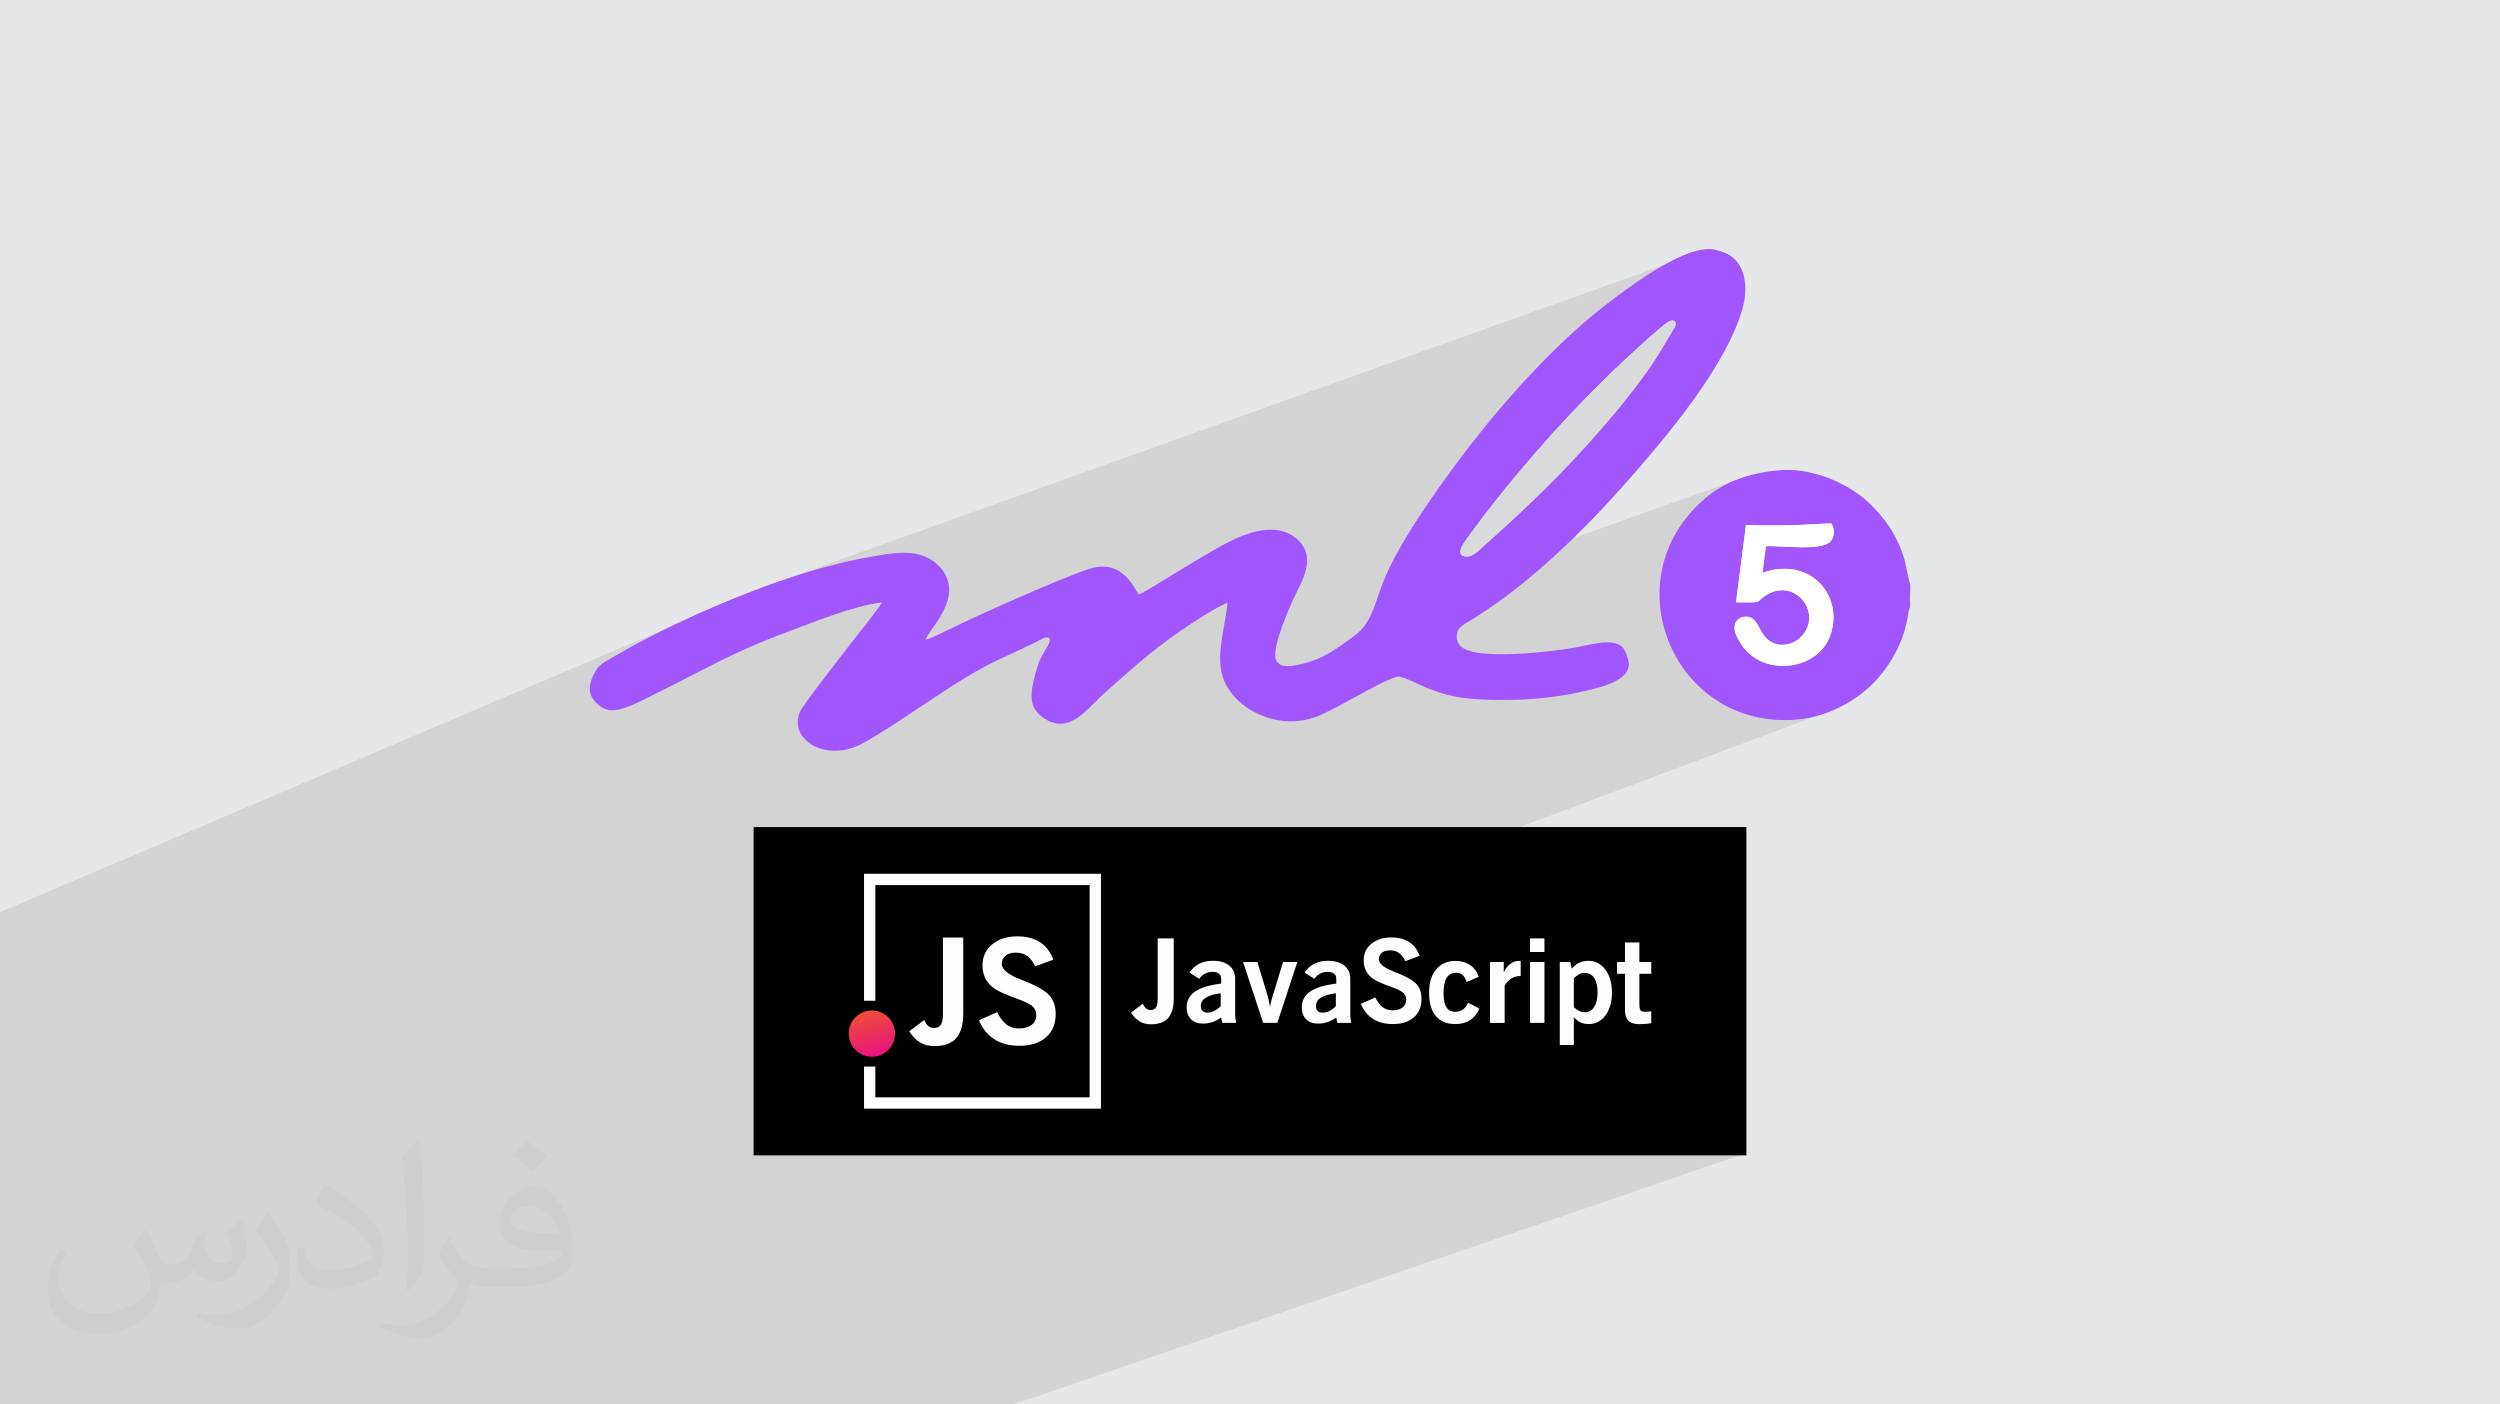
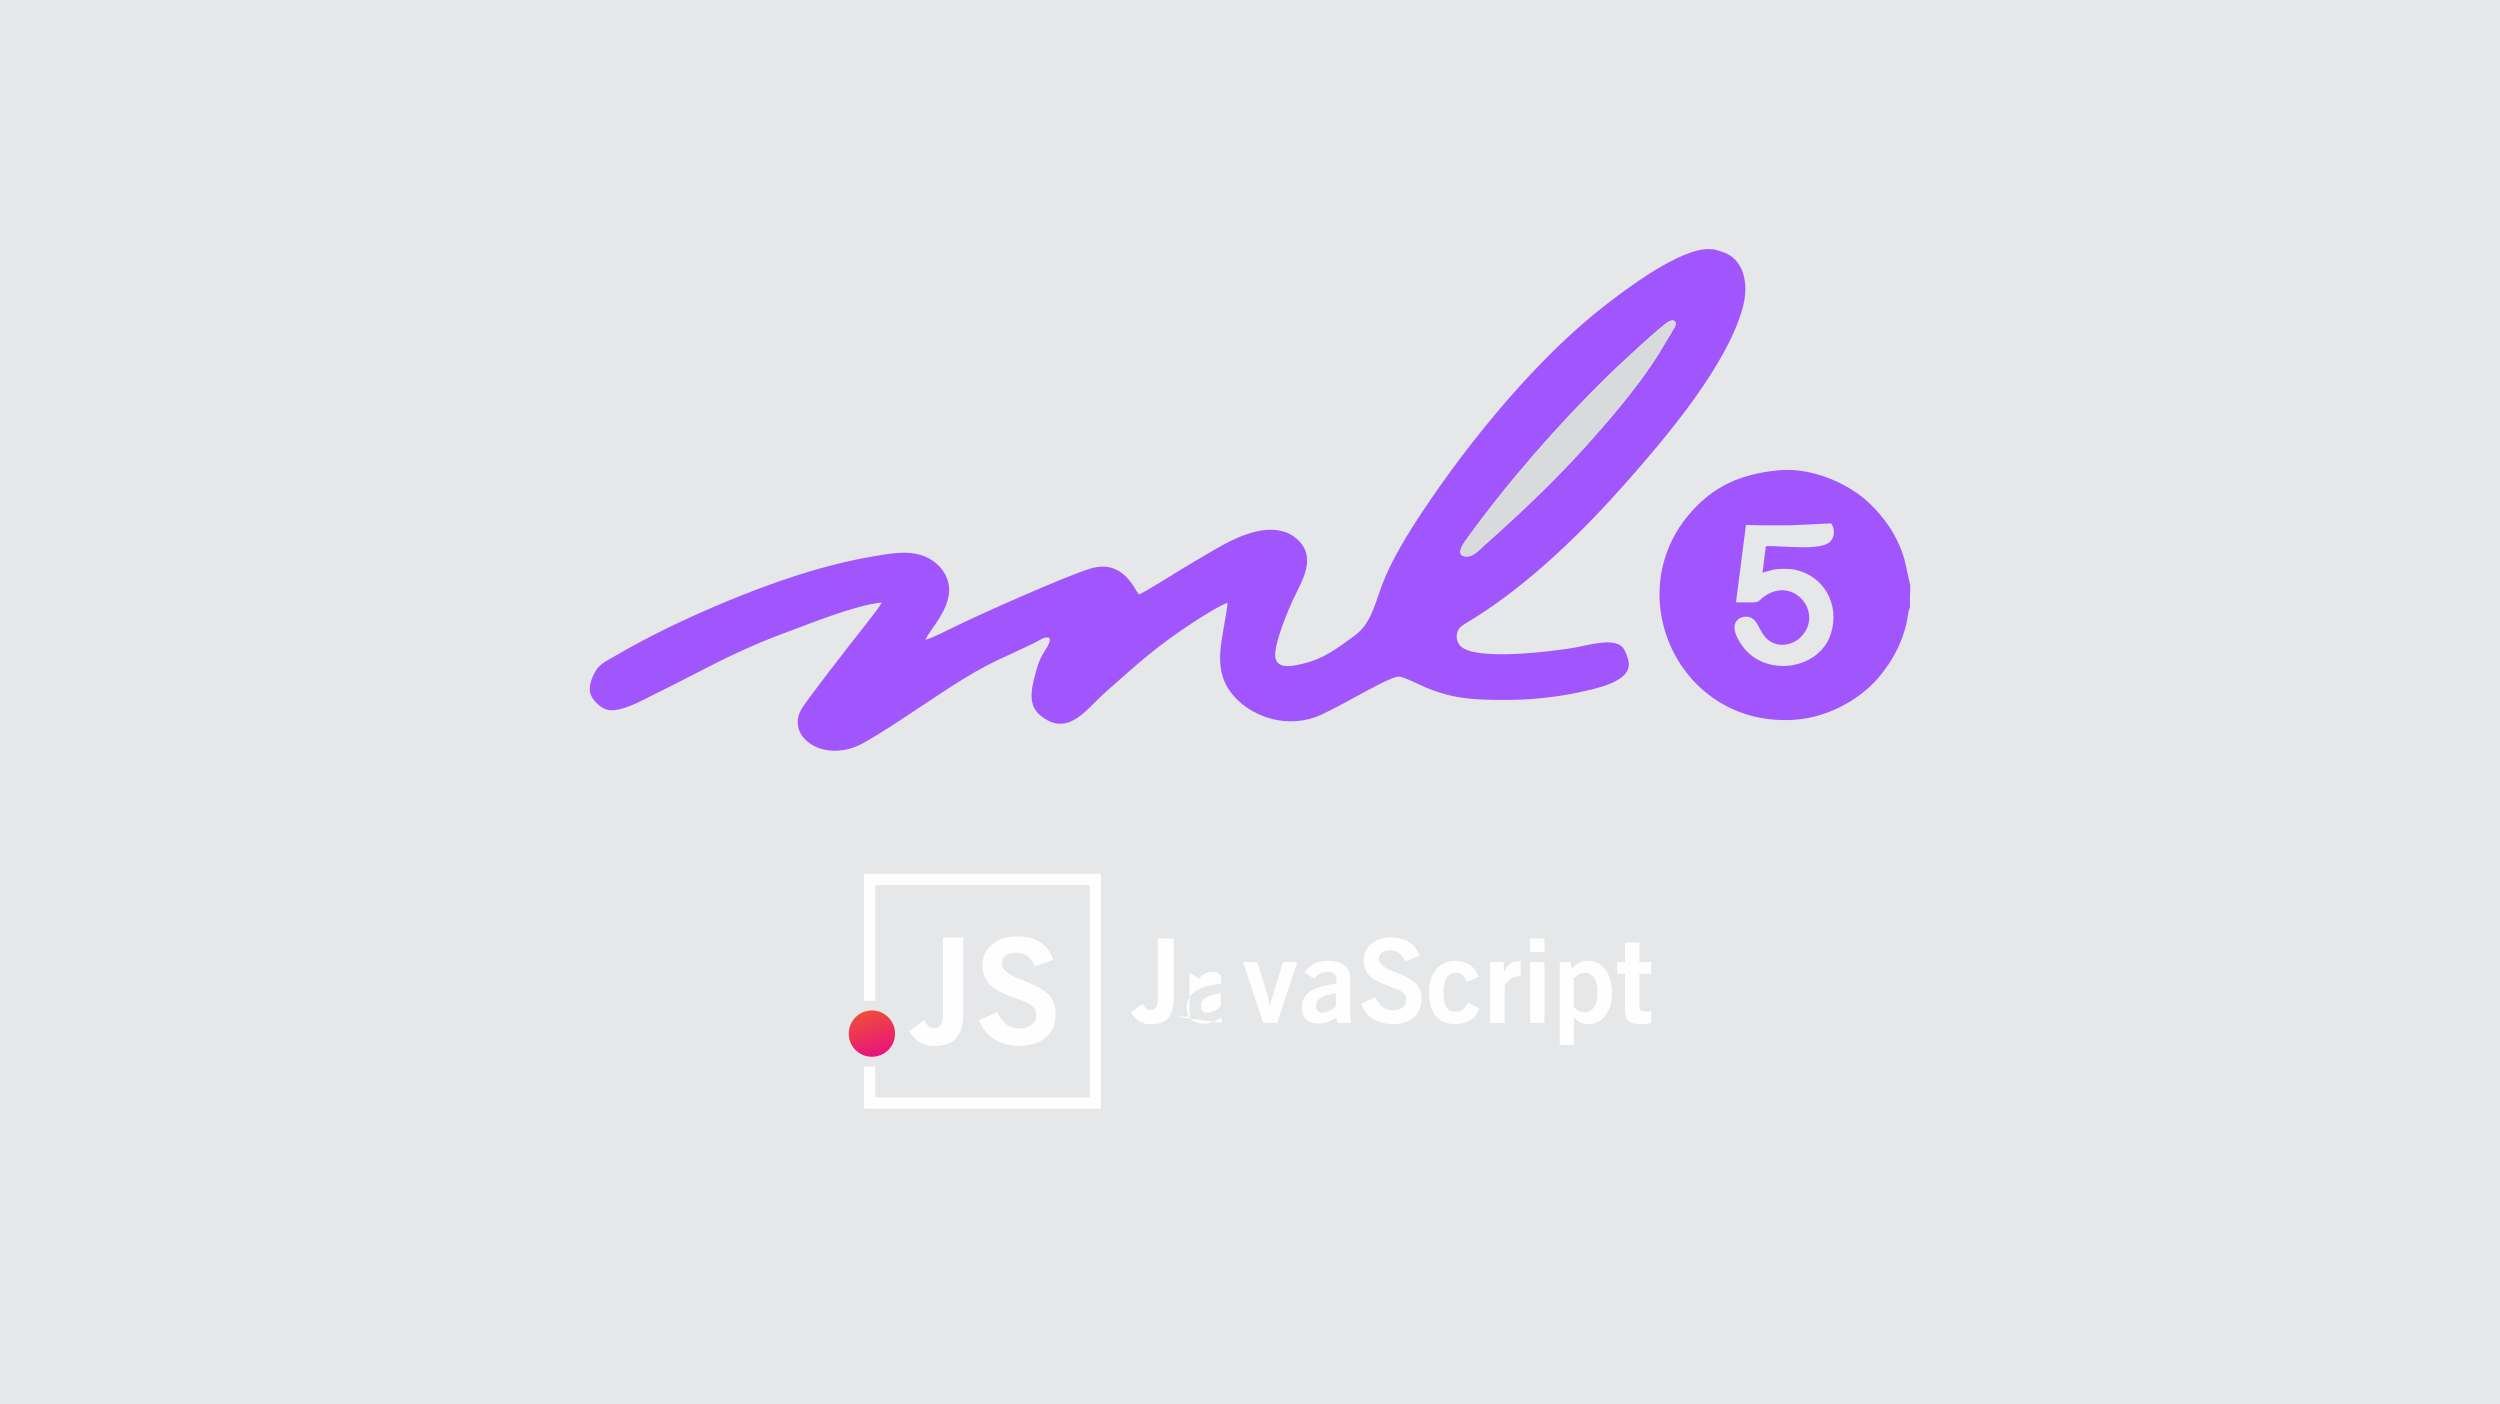
<svg xmlns="http://www.w3.org/2000/svg" xml:space="preserve" width="94.192mm" height="52.917mm" version="1.0" style="shape-rendering:geometricPrecision; text-rendering:geometricPrecision; image-rendering:optimizeQuality; fill-rule:evenodd; clip-rule:evenodd" viewBox="0 0 9404.92 5283.66">
  <defs>
    <style type="text/css">
   
    .fil7 {fill:#D9DADB}
    .fil3 {fill:black}
    .fil6 {fill:#A156FD}
    .fil8 {fill:white}
    .fil4 {fill:#FEFEFE;fill-rule:nonzero}
    .fil2 {fill:#373435;fill-opacity:0.031}
    .fil1 {fill:#2B2A29;fill-opacity:0.102}
    .fil0 {fill:#E6E7E8}
    .fil5 {fill:url(#id0)}
   
  </style>
    <linearGradient id="id0" gradientUnits="userSpaceOnUse" x1="3299.72" y1="3968.2" x2="3251.31" y2="3800.49">
      <stop offset="0" style="stop-opacity:1; stop-color:#E9147C" />
      <stop offset="1" style="stop-opacity:1; stop-color:#EF5036" />
    </linearGradient>
  </defs>
  <g id="Layer_x0020_1">
    <polygon class="fil0" points="-0,0 9404.92,0 9404.92,5283.66 -0,5283.66 " />
-     <polygon class="fil1" points="6348.41,4067.51 6544.27,4346.47 3811.65,5283.66 -0,5283.66 -0,3431.52 2876.19,2206.78 6426.75,937.2 6356.81,1356.74 5687.97,2106.42 6576.59,1789.9 6923.16,2659.52 5494.41,3194.91 " />
-     <path class="fil2" d="M548.54 4627.69c17.95,27.21 29.6,53.36 40.96,82.43 8.45,16.91 12.93,48.09 52.57,48.09 11.61,0 28.28,-3.42 43.06,-11.61 16.63,-8.73 29.32,-21.94 35.94,-42l15.85 -53.36 38.57 -19.02 2.64 2.64c-5.27,20.09 -6.59,39.36 -6.59,54.43 0,44.63 38.57,61.56 69.22,61.56 17.95,0 34.09,-8.73 34.09,-25.11 0,-21.13 -8.98,-57.06 -20.62,-89.29 17.95,-17.95 35.94,-35.94 56.53,-50.47l3.17 1.6c8.98,38.04 14,75.56 14,100.66 0,24.57 -10.83,51.79 -19.81,69.49 -18.49,34.87 -51.25,62.62 -90.87,62.62 -30.1,0 -63.65,-15.07 -86.66,-43.06l-1.32 0c-21.66,26.96 -55.22,51.25 -108.86,51.25l-16.63 0c-2.64,35.41 -10.29,60.49 -21.94,82.95 -31.95,62.34 -126.81,106.47 -216.1,106.47 -124.17,0 -186.51,-71.59 -186.51,-166.96 0,-58.91 19.27,-113.6 48.88,-152.42l24.29 10.04c-18.49,35.41 -30.91,68.68 -30.91,101.45 0,89.29 72.66,131.83 156.4,131.83 77.68,0 173.83,-49.41 191.28,-106.72 -6.59,-62.62 -30.1,-91.93 -66.04,-148.99 10.83,-19.02 24.83,-38.04 42.28,-58.38l3.17 0 0 0 0 0 -0.02 -0.09zm1432.13 -336.04c26.15,16.39 51.79,35.66 76.87,57.85 -14,19.81 -31.45,37.79 -53.11,53.64 -25.11,-20.34 -50.19,-37.79 -75.84,-56.27 17.42,-19.55 34.62,-38.29 52.04,-55.22l0 0 0 0 0 0 0 0 0 0 0.03 0zm13.47 244.11c-42.28,0 -76.87,27.75 -76.87,48.34 0,44.13 84.53,57.85 185.72,57.31 -12.68,-51.79 -57.06,-105.68 -108.86,-105.68l0.01 0.03zm-94.86 236.19c54.96,0 103.04,-1.6 139.74,-10.83 40.96,-10.29 75.56,-30.91 75.56,-45.17 0,-3.7 0,-8.19 -1.32,-11.89 -22.98,2.11 -49.41,2.11 -72.38,2.11 -74.49,0 -131.55,-16.91 -154.02,-58.66 -5.55,-11.61 -9.51,-24.57 -9.51,-39.36 0,-40.43 17.42,-79.79 48.09,-107 25.61,-22.45 53.89,-36.44 82.67,-36.44 52.04,0 93.51,41.75 122.57,107.54 15.85,35.94 26.68,77.4 26.68,129.72 0,34.87 -9.51,64.19 -31.17,85.85 -40.43,39.11 -114.92,53.89 -229.04,53.89l-51.79 0 0 0 -13.47 0c-28.28,0 -48.62,-5.02 -64.72,-17.42l-2.64 0c0.79,6.59 1.32,12.93 1.32,19.02 0,25.61 -8.45,58.38 -25.61,84.53 -50.72,75.3 -105.68,108.04 -153.24,108.04 -48.09,0 -107,-18.49 -160.11,-42.54l9.51 -18.49c17.17,7.13 40.96,11.89 73.7,11.89 85.85,0 198.66,-82.43 212.66,-163 -3.17,-6.59 -8.98,-15.32 -17.17,-24.57 -25.11,-29.85 -40.96,-54.68 -55.75,-80.83 12.68,-25.11 24.29,-45.17 35.13,-63.4l4.49 -0.53c36.72,74.77 69.99,117.55 144.23,117.55l11.61 0 0 0 53.89 0 0 0 0 0 0 0 0 0 0 0 0.09 0.01zm-371.98 79c6.34,-34.34 6.87,-72.91 6.87,-108.86l0 -53.36c0,-99.6 -12.68,-244.36 -22.98,-338.68 17.95,-19.27 43.06,-42 62.87,-57.31l5.81 1.6c13.47,118.62 16.63,256 16.63,383.06 0,33.3 -1.32,65.79 -4.49,89.55 -1.85,30.1 -19.27,52.83 -56.53,87.7l-8.19 -3.7zm-382.8 -157.19c1.85,46.77 24.83,83.49 105.15,83.49 49.93,0 92.19,-12.93 138.96,-35.13 8.45,-3.7 12.93,-8.73 12.93,-12.93 0,-29.32 -22.45,-68.15 -60.23,-103.55 -36.72,-33.3 -85.34,-62.62 -130.76,-82.18 -15.6,-6.59 -20.62,-13.47 -20.62,-20.09 0,-13.47 17.95,-41.75 32.77,-62.09l5.02 -0.53c52.04,27.21 110.17,67.64 153.24,112.53 39.11,41.47 63.4,83.49 63.4,129.19 0,33.81 -10.29,65.51 -26.96,95.11 -57.06,28.79 -117.83,50.72 -178.06,50.72 -73.17,0 -123.1,-34.34 -123.1,-114.92 0,-8.73 0,-22.19 3.17,-39.64l25.11 0 0 0 0 0 0 0 0 0 0 0 -0.02 0zm-132.37 -132.9l45.45 73.45c16.63,27.21 32.23,56.81 32.23,103.55l0 59.7c0,48.34 -30.91,100.13 -80.83,151.38 -39.11,34.62 -73.7,49.41 -105.68,49.41 -47.55,0 -101.98,-14.79 -164.85,-41.75l7.13 -18.49c19.81,5.27 42.79,9.77 71.06,9.77 90.36,-0.53 182.8,-66.57 225.08,-147.15 5.02,-9.26 6.87,-17.95 6.87,-24.04 0,-9.26 -5.02,-19.55 -8.98,-28.79 -22.98,-43.31 -48.62,-82.95 -76.87,-119.68 14.79,-23.25 29.6,-45.7 45.7,-67.9l3.7 0.53 0 0 0 0 0 0 0 0 0 0 -0.02 0.01z" />
    <g id="_2198060027136">
      <g>
-         <rect class="fil3" x="2834.98" y="3111.41" width="3734.96" height="1235.06" />
        <polygon class="fil4" points="3271.73,3287.06 4141.8,3287.06 4141.8,4170.75 3250.44,4170.75 3250.44,4012.38 3293.01,4012.38 3293.01,4128.17 4099.23,4128.17 4099.23,3329.68 3293.01,3329.68 3293.01,3764.8 3250.44,3764.8 3250.44,3287.06 " />
        <circle class="fil5" cx="3280.07" cy="3888.42" r="87.12" />
        <path class="fil4" d="M3420.86 3879.52l55.92 -42.02c4.68,10.39 9.96,17.96 15.77,22.76 5.9,4.68 12.73,7.09 20.62,7.09 12.08,0 20.83,-4.04 26.17,-12.23 5.45,-8.19 8.1,-21.55 8.1,-40.25l0 -287.97 76.25 0 0 285.75c0,42.11 -8.84,73.07 -26.42,92.93 -17.69,19.79 -45.16,29.75 -82.45,29.75 -20.28,0 -38.23,-4.68 -53.9,-14 -15.59,-9.39 -28.93,-23.31 -40.07,-41.8l0 0 0 -0.03 0.01 0.02zm261.98 -41.43l68.45 -30.39c10.57,21.39 22.48,36.92 35.47,46.71 13.1,9.76 28.45,14.64 46.34,14.64 20.18,0 36.13,-4.59 47.8,-13.71 11.72,-9.23 17.51,-21.56 17.51,-37.21 0,-12.42 -4.3,-22.77 -12.99,-31.16 -8.65,-8.38 -24.22,-16.67 -46.72,-24.97 -3.02,-1.29 -7.46,-2.88 -13.16,-4.9 -39.36,-14.38 -66.8,-26.61 -82.25,-36.66 -15.29,-9.77 -26.91,-22.21 -35.03,-37.3 -8.1,-15.12 -12.15,-32.25 -12.15,-51.33 0,-32.42 12.07,-58.67 36.3,-78.95 24.12,-20.25 55.74,-30.38 94.8,-30.38 34.11,0 62.54,7.37 85.32,22.1 22.75,14.74 39.44,36.66 50.01,65.61l-68.43 25.04c-8.49,-17.97 -18.43,-30.94 -29.93,-39.16 -11.52,-8.18 -25.76,-12.24 -42.64,-12.24 -16.39,0 -29.38,3.77 -38.79,11.4 -9.5,7.65 -14.19,18.05 -14.19,31.24 0,20.26 23.13,39.52 69.37,57.65 14.27,5.62 25.4,10.13 33.53,13.54 38.7,16.39 65.06,33.06 79.06,50.2 13.91,17.12 20.93,39.41 20.93,66.96 0,37.1 -12.19,66.24 -36.49,87.53 -24.23,21.26 -57.66,31.87 -100.04,31.87 -36.94,0 -68.15,-8.11 -93.88,-24.32 -25.61,-16.22 -44.95,-40.17 -58.14,-71.83l-0.07 -0.03 -0.01 0.03 0.02 0.03 0 0 0 0.02z" />
-         <path class="fil4" d="M4255.07 3809.17l44.24 -33.26c3.74,8.26 7.87,14.23 12.46,18.02 4.64,3.72 10.06,5.63 16.32,5.63 9.54,0 16.49,-3.21 20.72,-9.69 4.31,-6.52 6.38,-17.07 6.38,-31.88l0 -227.88 60.37 0 0 226.11c0,33.33 -7.04,57.8 -20.93,73.57 -13.99,15.7 -35.72,23.55 -65.24,23.55 -16.06,0 -30.27,-3.72 -42.66,-11.08 -12.33,-7.44 -22.88,-18.43 -31.68,-33.08l0.01 0 -0.01 -0.02 0.02 0zm337.22 -72.6c-26.01,3.56 -44.97,9.19 -56.86,16.96 -11.94,7.71 -17.92,18.21 -17.92,31.46 0,7.81 2.11,13.93 6.42,18.14 4.24,4.33 10.26,6.43 18.06,6.43 8.53,0 16.97,-2.01 25.33,-5.99 8.29,-4 16.62,-10.05 24.98,-18.14l0 -48.89 -0.03 0 0 0.02 0.02 0zm5.99 111.5l-4.64 -20.14c-10.41,7.59 -21.27,13.26 -32.66,17.06 -11.36,3.79 -23.24,5.69 -35.58,5.69 -19.1,0 -34.05,-5.37 -44.91,-16.28 -10.86,-10.77 -16.33,-25.78 -16.33,-44.9 0,-25.09 10.5,-44.84 31.41,-59.26 21.03,-14.44 53.82,-24.5 98.42,-30.04l0 -17.93c0,-8.4 -2.8,-14.87 -8.39,-19.4 -5.6,-4.58 -13.65,-6.85 -24,-6.85 -10.36,0 -19.82,2.2 -28.29,6.62 -8.45,4.39 -15.69,10.94 -21.78,19.6l-36.86 -23.25c9.55,-14.77 21.64,-25.88 36.31,-33.38 14.67,-7.41 31.79,-11.14 51.48,-11.14 26.46,0 47.11,5.97 61.88,17.96 14.79,11.87 22.25,28.56 22.25,49.84l0 134.79c0,3.58 0.29,7.88 0.89,12.9 0.58,5.11 1.44,11.07 2.62,18.06l-51.76 0 -0.05 0.03 0 0.02 0 0zm153.69 0l-75.61 -229.18 53.82 0 37.52 123.63c1.17,3.29 2.58,8.69 4.32,16.19 1.68,7.46 3.73,17.57 6.2,30.17 1.37,-12.54 4.71,-26.93 9.94,-43.29 0.45,-1.34 0.83,-2.32 1.09,-3.09l37.54 -123.62 53.81 0 -75.38 229.18 -53.29 0 0.03 0 -0.01 0.01zm273.46 -111.5c-26.05,3.56 -44.99,9.19 -56.86,16.96 -11.96,7.71 -17.96,18.21 -17.96,31.46 0,7.81 2.13,13.93 6.41,18.14 4.23,4.33 10.27,6.43 18.06,6.43 8.53,0 16.98,-2.01 25.29,-5.99 8.3,-4 16.64,-10.05 24.99,-18.14l0 -48.89 0.04 0 0 0.02 0.03 0zm5.95 111.5l-4.67 -20.14c-10.42,7.59 -21.29,13.26 -32.67,17.06 -11.36,3.79 -23.24,5.69 -35.59,5.69 -19.08,0 -34.02,-5.37 -44.9,-16.28 -10.87,-10.77 -16.31,-25.78 -16.31,-44.9 0,-25.09 10.51,-44.84 31.42,-59.26 20.99,-14.44 53.8,-24.5 98.41,-30.04l0 -17.93c0,-8.4 -2.8,-14.87 -8.4,-19.4 -5.62,-4.58 -13.63,-6.85 -23.98,-6.85 -10.36,0 -19.81,2.2 -28.28,6.62 -8.45,4.39 -15.69,10.94 -21.78,19.6l-36.85 -23.25c9.54,-14.77 21.63,-25.88 36.29,-33.38 14.68,-7.41 31.81,-11.14 51.48,-11.14 26.48,0 47.09,5.97 61.88,17.96 14.79,11.87 22.25,28.56 22.25,49.84l0 134.79c0,3.58 0.29,7.88 0.87,12.9 0.59,5.11 1.45,11.07 2.63,18.06l-51.75 0 0 0.03 0.01 0.02 -0.05 0zm88.14 -71.72l54.18 -24.05c8.39,16.9 17.78,29.25 28.06,36.97 10.34,7.73 22.53,11.59 36.67,11.59 15.99,0 28.58,-3.63 37.85,-10.87 9.27,-7.28 13.84,-17.05 13.84,-29.44 0,-9.84 -3.42,-18.02 -10.27,-24.63 -6.86,-6.63 -19.17,-13.21 -36.93,-19.75 -2.44,-1.04 -5.93,-2.28 -10.43,-3.88 -31.13,-11.34 -52.84,-21.06 -65.1,-29.01 -12.13,-7.72 -21.28,-17.57 -27.71,-29.55 -6.43,-11.94 -9.63,-25.53 -9.63,-40.59 0,-25.64 9.56,-46.46 28.72,-62.45 19.11,-16.07 44.1,-24.06 75.01,-24.06 26.98,0 49.48,5.79 67.47,17.49 18.02,11.65 31.21,29.03 39.59,51.89l-54.19 19.83c-6.7,-14.18 -14.57,-24.5 -23.69,-30.96 -9.13,-6.5 -20.42,-9.69 -33.78,-9.69 -13,0 -23.25,2.98 -30.69,9.04 -7.51,6.05 -11.22,14.3 -11.22,24.7 0,16.03 18.28,31.28 54.89,45.65 11.28,4.43 20.12,8.01 26.52,10.72 30.59,12.99 51.48,26.2 62.57,39.72 11,13.57 16.51,31.19 16.51,52.97 0,29.37 -9.63,52.43 -28.87,69.29 -19.17,16.83 -45.65,25.18 -79.17,25.18 -29.22,0 -53.94,-6.39 -74.28,-19.23 -20.26,-12.81 -35.57,-31.79 -46,-56.86l0.04 0.05 0.03 -0.05 0.03 -0.03zm403.61 -4.37l42.06 22.32c-7.8,19.1 -19.39,33.61 -34.72,43.45 -15.3,9.85 -33.76,14.72 -55.38,14.72 -32.31,0 -56.85,-10.06 -73.62,-30.12 -16.82,-20.1 -25.23,-49.68 -25.23,-88.85 0,-36.75 8.81,-65.69 26.46,-86.81 17.65,-21.15 41.78,-31.72 72.4,-31.72 21.41,0 39.79,5.1 54.96,15.38 15.16,10.21 26.11,24.92 32.97,44.16l-45.48 19.6c-4.06,-11.94 -9.26,-20.69 -15.53,-26.25 -6.27,-5.52 -13.99,-8.29 -23.24,-8.29 -16.56,0 -28.73,6.19 -36.52,18.69 -7.79,12.45 -11.76,31.92 -11.76,58.45 0,23.61 3.63,41.18 11.01,52.61 7.3,11.45 18.51,17.19 33.6,17.19 10.78,0 20.14,-2.75 27.9,-8.38 7.87,-5.53 14.5,-14.29 20.15,-26.17l0 0 -0.03 0.06 0.01 -0.05zm82.25 76.09l0 -229.17 51.66 0 0 37.98c7.45,-13.93 15.87,-24.35 25.39,-31.34 9.55,-7.07 19.98,-10.55 31.35,-10.55 2.05,0 3.5,0 4.36,0.06 0.94,0.08 1.84,0.3 2.69,0.6l0 56.19 -2.57 0c-12.09,0 -23.17,3.11 -33.32,9.4 -10.07,6.27 -18.23,15.09 -24.49,26.46l0 140.41 -55.1 0 -0.04 -0.03 0.04 0 0.02 0zm150.53 -266.8l0 -51.16 54.23 0 0 51.16 -54.23 0zm0 266.8l0 -229.17 54.23 0 0 229.17 -54.23 0zm164.8 -58.98c7.53,6.65 14.59,11.53 21.01,14.56 6.52,3.1 13.22,4.58 19.98,4.58 15.09,0 26.89,-6.65 35.42,-19.83 8.54,-13.26 12.84,-31.55 12.84,-55.04 0,-23.34 -4.21,-41.41 -12.7,-54.23 -8.45,-12.75 -20.47,-19.17 -36.04,-19.17 -6.77,0 -13.5,1.6 -19.89,4.79 -6.49,3.22 -13.32,8.34 -20.62,15.49l0 108.84 0 0.01 0 0zm0 37.19l0 104.91 -52.93 0 0 -312.29 39.28 0 5.77 25.07c9.76,-10.53 19.51,-18.05 29.08,-22.59 9.63,-4.58 20.64,-6.84 33.02,-6.84 26.32,0 47.74,10.99 64.38,33.09 16.51,22.08 24.85,50.64 24.85,85.87 0,35.58 -8.15,64.3 -24.43,86.17 -16.32,21.89 -37.3,32.79 -63.12,32.79 -11.52,0 -21.65,-2.03 -30.45,-6.18 -8.88,-4.14 -17.33,-10.77 -25.43,-19.98l0 -0.03 0 0.02 -0.01 -0.02zm246.66 -46.96c0,11.13 1.54,18.37 4.66,21.73 3.11,3.34 8.96,5.01 17.56,5.01 3.34,0 6.98,-0.14 10.85,-0.43 3.86,-0.29 7.63,-0.74 11.52,-1.34l0 44.55c-5.97,1.32 -12.83,2.27 -20.63,2.99 -7.73,0.65 -15.89,1.05 -24.41,1.05 -18.66,0 -32.32,-4.32 -40.91,-12.92 -8.58,-8.59 -12.9,-22.17 -12.9,-40.74l0 -135.75 -29.72 0 0 -44.56 29.72 0 0 -73.51 54.22 0 0 73.51 44.63 0 0 44.56 -44.63 0 0 115.82 0 -0.01 0.03 0.01 0 0.03z" />
+         <path class="fil4" d="M4255.07 3809.17l44.24 -33.26c3.74,8.26 7.87,14.23 12.46,18.02 4.64,3.72 10.06,5.63 16.32,5.63 9.54,0 16.49,-3.21 20.72,-9.69 4.31,-6.52 6.38,-17.07 6.38,-31.88l0 -227.88 60.37 0 0 226.11c0,33.33 -7.04,57.8 -20.93,73.57 -13.99,15.7 -35.72,23.55 -65.24,23.55 -16.06,0 -30.27,-3.72 -42.66,-11.08 -12.33,-7.44 -22.88,-18.43 -31.68,-33.08l0.01 0 -0.01 -0.02 0.02 0zm337.22 -72.6c-26.01,3.56 -44.97,9.19 -56.86,16.96 -11.94,7.71 -17.92,18.21 -17.92,31.46 0,7.81 2.11,13.93 6.42,18.14 4.24,4.33 10.26,6.43 18.06,6.43 8.53,0 16.97,-2.01 25.33,-5.99 8.29,-4 16.62,-10.05 24.98,-18.14l0 -48.89 -0.03 0 0 0.02 0.02 0zm5.99 111.5l-4.64 -20.14c-10.41,7.59 -21.27,13.26 -32.66,17.06 -11.36,3.79 -23.24,5.69 -35.58,5.69 -19.1,0 -34.05,-5.37 -44.91,-16.28 -10.86,-10.77 -16.33,-25.78 -16.33,-44.9 0,-25.09 10.5,-44.84 31.41,-59.26 21.03,-14.44 53.82,-24.5 98.42,-30.04l0 -17.93c0,-8.4 -2.8,-14.87 -8.39,-19.4 -5.6,-4.58 -13.65,-6.85 -24,-6.85 -10.36,0 -19.82,2.2 -28.29,6.62 -8.45,4.39 -15.69,10.94 -21.78,19.6l-36.86 -23.25l0 134.79c0,3.58 0.29,7.88 0.89,12.9 0.58,5.11 1.44,11.07 2.62,18.06l-51.76 0 -0.05 0.03 0 0.02 0 0zm153.69 0l-75.61 -229.18 53.82 0 37.52 123.63c1.17,3.29 2.58,8.69 4.32,16.19 1.68,7.46 3.73,17.57 6.2,30.17 1.37,-12.54 4.71,-26.93 9.94,-43.29 0.45,-1.34 0.83,-2.32 1.09,-3.09l37.54 -123.62 53.81 0 -75.38 229.18 -53.29 0 0.03 0 -0.01 0.01zm273.46 -111.5c-26.05,3.56 -44.99,9.19 -56.86,16.96 -11.96,7.71 -17.96,18.21 -17.96,31.46 0,7.81 2.13,13.93 6.41,18.14 4.23,4.33 10.27,6.43 18.06,6.43 8.53,0 16.98,-2.01 25.29,-5.99 8.3,-4 16.64,-10.05 24.99,-18.14l0 -48.89 0.04 0 0 0.02 0.03 0zm5.95 111.5l-4.67 -20.14c-10.42,7.59 -21.29,13.26 -32.67,17.06 -11.36,3.79 -23.24,5.69 -35.59,5.69 -19.08,0 -34.02,-5.37 -44.9,-16.28 -10.87,-10.77 -16.31,-25.78 -16.31,-44.9 0,-25.09 10.51,-44.84 31.42,-59.26 20.99,-14.44 53.8,-24.5 98.41,-30.04l0 -17.93c0,-8.4 -2.8,-14.87 -8.4,-19.4 -5.62,-4.58 -13.63,-6.85 -23.98,-6.85 -10.36,0 -19.81,2.2 -28.28,6.62 -8.45,4.39 -15.69,10.94 -21.78,19.6l-36.85 -23.25c9.54,-14.77 21.63,-25.88 36.29,-33.38 14.68,-7.41 31.81,-11.14 51.48,-11.14 26.48,0 47.09,5.97 61.88,17.96 14.79,11.87 22.25,28.56 22.25,49.84l0 134.79c0,3.58 0.29,7.88 0.87,12.9 0.59,5.11 1.45,11.07 2.63,18.06l-51.75 0 0 0.03 0.01 0.02 -0.05 0zm88.14 -71.72l54.18 -24.05c8.39,16.9 17.78,29.25 28.06,36.97 10.34,7.73 22.53,11.59 36.67,11.59 15.99,0 28.58,-3.63 37.85,-10.87 9.27,-7.28 13.84,-17.05 13.84,-29.44 0,-9.84 -3.42,-18.02 -10.27,-24.63 -6.86,-6.63 -19.17,-13.21 -36.93,-19.75 -2.44,-1.04 -5.93,-2.28 -10.43,-3.88 -31.13,-11.34 -52.84,-21.06 -65.1,-29.01 -12.13,-7.72 -21.28,-17.57 -27.71,-29.55 -6.43,-11.94 -9.63,-25.53 -9.63,-40.59 0,-25.64 9.56,-46.46 28.72,-62.45 19.11,-16.07 44.1,-24.06 75.01,-24.06 26.98,0 49.48,5.79 67.47,17.49 18.02,11.65 31.21,29.03 39.59,51.89l-54.19 19.83c-6.7,-14.18 -14.57,-24.5 -23.69,-30.96 -9.13,-6.5 -20.42,-9.69 -33.78,-9.69 -13,0 -23.25,2.98 -30.69,9.04 -7.51,6.05 -11.22,14.3 -11.22,24.7 0,16.03 18.28,31.28 54.89,45.65 11.28,4.43 20.12,8.01 26.52,10.72 30.59,12.99 51.48,26.2 62.57,39.72 11,13.57 16.51,31.19 16.51,52.97 0,29.37 -9.63,52.43 -28.87,69.29 -19.17,16.83 -45.65,25.18 -79.17,25.18 -29.22,0 -53.94,-6.39 -74.28,-19.23 -20.26,-12.81 -35.57,-31.79 -46,-56.86l0.04 0.05 0.03 -0.05 0.03 -0.03zm403.61 -4.37l42.06 22.32c-7.8,19.1 -19.39,33.61 -34.72,43.45 -15.3,9.85 -33.76,14.72 -55.38,14.72 -32.31,0 -56.85,-10.06 -73.62,-30.12 -16.82,-20.1 -25.23,-49.68 -25.23,-88.85 0,-36.75 8.81,-65.69 26.46,-86.81 17.65,-21.15 41.78,-31.72 72.4,-31.72 21.41,0 39.79,5.1 54.96,15.38 15.16,10.21 26.11,24.92 32.97,44.16l-45.48 19.6c-4.06,-11.94 -9.26,-20.69 -15.53,-26.25 -6.27,-5.52 -13.99,-8.29 -23.24,-8.29 -16.56,0 -28.73,6.19 -36.52,18.69 -7.79,12.45 -11.76,31.92 -11.76,58.45 0,23.61 3.63,41.18 11.01,52.61 7.3,11.45 18.51,17.19 33.6,17.19 10.78,0 20.14,-2.75 27.9,-8.38 7.87,-5.53 14.5,-14.29 20.15,-26.17l0 0 -0.03 0.06 0.01 -0.05zm82.25 76.09l0 -229.17 51.66 0 0 37.98c7.45,-13.93 15.87,-24.35 25.39,-31.34 9.55,-7.07 19.98,-10.55 31.35,-10.55 2.05,0 3.5,0 4.36,0.06 0.94,0.08 1.84,0.3 2.69,0.6l0 56.19 -2.57 0c-12.09,0 -23.17,3.11 -33.32,9.4 -10.07,6.27 -18.23,15.09 -24.49,26.46l0 140.41 -55.1 0 -0.04 -0.03 0.04 0 0.02 0zm150.53 -266.8l0 -51.16 54.23 0 0 51.16 -54.23 0zm0 266.8l0 -229.17 54.23 0 0 229.17 -54.23 0zm164.8 -58.98c7.53,6.65 14.59,11.53 21.01,14.56 6.52,3.1 13.22,4.58 19.98,4.58 15.09,0 26.89,-6.65 35.42,-19.83 8.54,-13.26 12.84,-31.55 12.84,-55.04 0,-23.34 -4.21,-41.41 -12.7,-54.23 -8.45,-12.75 -20.47,-19.17 -36.04,-19.17 -6.77,0 -13.5,1.6 -19.89,4.79 -6.49,3.22 -13.32,8.34 -20.62,15.49l0 108.84 0 0.01 0 0zm0 37.19l0 104.91 -52.93 0 0 -312.29 39.28 0 5.77 25.07c9.76,-10.53 19.51,-18.05 29.08,-22.59 9.63,-4.58 20.64,-6.84 33.02,-6.84 26.32,0 47.74,10.99 64.38,33.09 16.51,22.08 24.85,50.64 24.85,85.87 0,35.58 -8.15,64.3 -24.43,86.17 -16.32,21.89 -37.3,32.79 -63.12,32.79 -11.52,0 -21.65,-2.03 -30.45,-6.18 -8.88,-4.14 -17.33,-10.77 -25.43,-19.98l0 -0.03 0 0.02 -0.01 -0.02zm246.66 -46.96c0,11.13 1.54,18.37 4.66,21.73 3.11,3.34 8.96,5.01 17.56,5.01 3.34,0 6.98,-0.14 10.85,-0.43 3.86,-0.29 7.63,-0.74 11.52,-1.34l0 44.55c-5.97,1.32 -12.83,2.27 -20.63,2.99 -7.73,0.65 -15.89,1.05 -24.41,1.05 -18.66,0 -32.32,-4.32 -40.91,-12.92 -8.58,-8.59 -12.9,-22.17 -12.9,-40.74l0 -135.75 -29.72 0 0 -44.56 29.72 0 0 -73.51 54.22 0 0 73.51 44.63 0 0 44.56 -44.63 0 0 115.82 0 -0.01 0.03 0.01 0 0.03z" />
      </g>
      <g>
        <path class="fil6" d="M6279.67 1208.63c19.77,-9.06 29.7,2.72 21.09,21.42l-60.25 100.94c-76.4,121.84 -187.15,250.99 -280.83,354.69 -111.52,123.46 -250.01,255.16 -376.33,366.59 -16.08,14.18 -37.64,40.58 -63.69,41.15 -45.8,1.01 -20.04,-40.89 -6.17,-60.23 153.83,-214.58 353.11,-442.34 541.41,-625.23 23.48,-22.82 197.49,-186.82 224.78,-199.32zm-1995.17 1027.45c-10.29,-12.71 -18.12,-29.75 -28.21,-43.19 -39.2,-52.25 -86.94,-74.13 -155.18,-53.61 -90.72,27.28 -414.53,171.45 -515.92,221.41 -21.91,10.8 -80.93,41.03 -103.99,46.28 15.33,-35.11 69.56,-87.7 85.8,-157 17.21,-73.56 -29.7,-129.06 -79.92,-153.07 -63.23,-30.22 -138.28,-14.57 -207.39,-2.91 -65.89,11.12 -134.12,27.53 -196.32,44.92 -236.32,66.1 -552.92,201.87 -763.74,325.56 -29.06,17.04 -56.54,29.21 -72.12,50.07 -13.76,18.44 -34.45,59.32 -27.4,91.37 5.3,24.13 33.63,53.56 59.93,62.7 47.43,16.47 133.81,-32.72 175.51,-53.56 55.65,-27.82 107.2,-53.14 160.43,-81.1 106.11,-55.73 218.54,-109.57 331.95,-151.26 101.6,-37.33 264.56,-105.11 368.77,-115.95 -2.38,12.77 -110.03,145.99 -119.89,158.86 -31.88,41.64 -155.32,199.77 -180.61,239.92 -21.13,33.53 -21.2,73.76 4.34,106.6 43.5,55.93 134.94,67.72 211.18,31.3 71.48,-34.15 261.85,-166.22 342.67,-218.01 155.95,-99.96 184.59,-101.7 322.54,-169.71 12.78,-6.29 36.7,-24.33 50.97,-15.36 7.89,14.35 -17.49,47.33 -27.71,65.35 -12.23,21.56 -18.88,46.37 -25.95,72.29 -16.02,58.64 -25.84,116.06 19.01,153.05 104.33,86.05 172.58,-22.79 246.12,-87.6 125.04,-110.22 186.34,-167.95 330.61,-263.05 22.67,-14.94 108.64,-68.92 128.3,-72.32 -16.44,140.98 -67.22,251.75 27.92,355.55 67.24,73.36 200.3,121.93 323.76,65.31 49.95,-22.92 97.72,-50.32 143.06,-74.56 26.42,-14.11 125.91,-70.41 150.06,-69.13 15.13,0.81 63.47,23.98 77.76,30.64 116.3,54.18 200.23,57.3 328.04,57.36 87.47,0.05 189.5,-10.95 270.07,-28.55 63.88,-13.95 195.54,-38.72 188.44,-111.1 -1.45,-14.82 -10.85,-41.09 -19.94,-54.27 -30.09,-43.67 -129.84,-12.53 -184.68,-2.73 -55.14,9.87 -377.39,55.01 -430.81,-8.55 -16.04,-19.07 -16.06,-48.79 0.36,-67.08 9.14,-10.19 42.08,-28.17 55.63,-36.69 213.19,-134.23 412.02,-330.05 574.54,-514.6 139.86,-158.82 373.59,-432.13 433.59,-652.39 23.9,-87.74 6.89,-186.83 -82.73,-211.65 -22.12,-6.12 -20.82,-8.45 -46.63,-8.45 -111.97,-0.01 -311.94,152.77 -382.22,206.77 -254.55,195.57 -510.41,506.22 -690.9,777.18 -55.31,83.02 -121.42,188.88 -156.51,285.15 -29.71,81.49 -42.32,142.98 -104.45,187.54 -64.25,46.07 -110.54,83.83 -192.29,103.21 -35.09,8.32 -93.65,22.59 -102.32,-22.61 -9.02,-47.01 51.75,-188.04 69.4,-225.04 31.2,-65.43 83.35,-147.13 20.12,-213.47 -57.72,-60.57 -146.72,-49.12 -227.42,-14.68 -63.63,27.16 -130.59,70.78 -190.27,105.12 -31.16,17.93 -169.02,106.42 -185.39,109.7z" />
        <path class="fil6" d="M6568.28 1974.93c53.55,1.69 108.53,1.56 162.8,1.41l157.41 -7.46c14.01,18.1 14.91,49.1 -2.1,67.65 -35.36,38.54 -190.57,14.4 -243.52,18.47l-12.25 99.3c21.12,-5.03 33.42,-11.7 58.6,-13.46 20.64,-1.44 44.05,-1.42 63.11,2.46 108.09,21.97 169.3,129.57 136.15,238.45 -42.24,138.72 -246.13,167.84 -332.35,50.36 -68.84,-93.76 -6.12,-118.76 24.15,-110.88 42.46,11.05 35.5,78.67 96.83,99.98 36.39,12.63 75.66,-2.82 96.39,-23.28 90.01,-88.84 -22.66,-232.57 -134.73,-155.42 -36.35,25.02 -3.36,24.91 -107.98,23.48l37.45 -291.05zm112.61 -204.92c-131.96,15.47 -228.64,55.88 -316.34,153.31 -279.56,310.56 -46.18,815.32 387.48,784.31 137.09,-9.81 251.64,-85.62 312.59,-155.86 56.75,-65.41 100.27,-148.52 113.32,-238.64 5.5,-38.04 9.13,-13.64 7.29,-53.01 -0.87,-18.65 2.01,-43.54 0.63,-59.83l-21.52 -96.21c-26.04,-87.4 -72.59,-155.86 -136.46,-215.33 -71.26,-66.36 -210.46,-134.75 -346.98,-118.73z" />
        <path class="fil7" d="M6279.67 1208.63c-27.29,12.5 -201.3,176.5 -224.78,199.32 -188.3,182.89 -387.58,410.66 -541.41,625.23 -13.87,19.34 -39.63,61.24 6.17,60.23 26.05,-0.57 47.62,-26.97 63.69,-41.15 126.32,-111.42 264.81,-243.12 376.33,-366.59 93.69,-103.7 204.43,-232.86 280.83,-354.69l60.25 -100.94c8.61,-18.7 -1.32,-30.47 -21.09,-21.42z" />
-         <path class="fil8" d="M6568.28 1974.93l-37.45 291.05c104.61,1.43 71.62,1.54 107.98,-23.48 112.07,-77.14 224.74,66.59 134.73,155.42 -20.74,20.47 -60,35.92 -96.39,23.28 -61.34,-21.31 -54.38,-88.93 -96.83,-99.98 -30.27,-7.88 -92.99,17.12 -24.15,110.88 86.22,117.47 290.11,88.36 332.35,-50.36 33.15,-108.88 -28.07,-216.48 -136.15,-238.45 -19.06,-3.87 -42.48,-3.89 -63.11,-2.46 -25.18,1.76 -37.48,8.43 -58.6,13.46l12.25 -99.3c52.95,-4.07 208.16,20.07 243.52,-18.47 17,-18.55 16.11,-49.54 2.1,-67.65l-157.41 7.46c-54.28,0.15 -109.25,0.28 -162.8,-1.41z" />
      </g>
    </g>
  </g>
</svg>